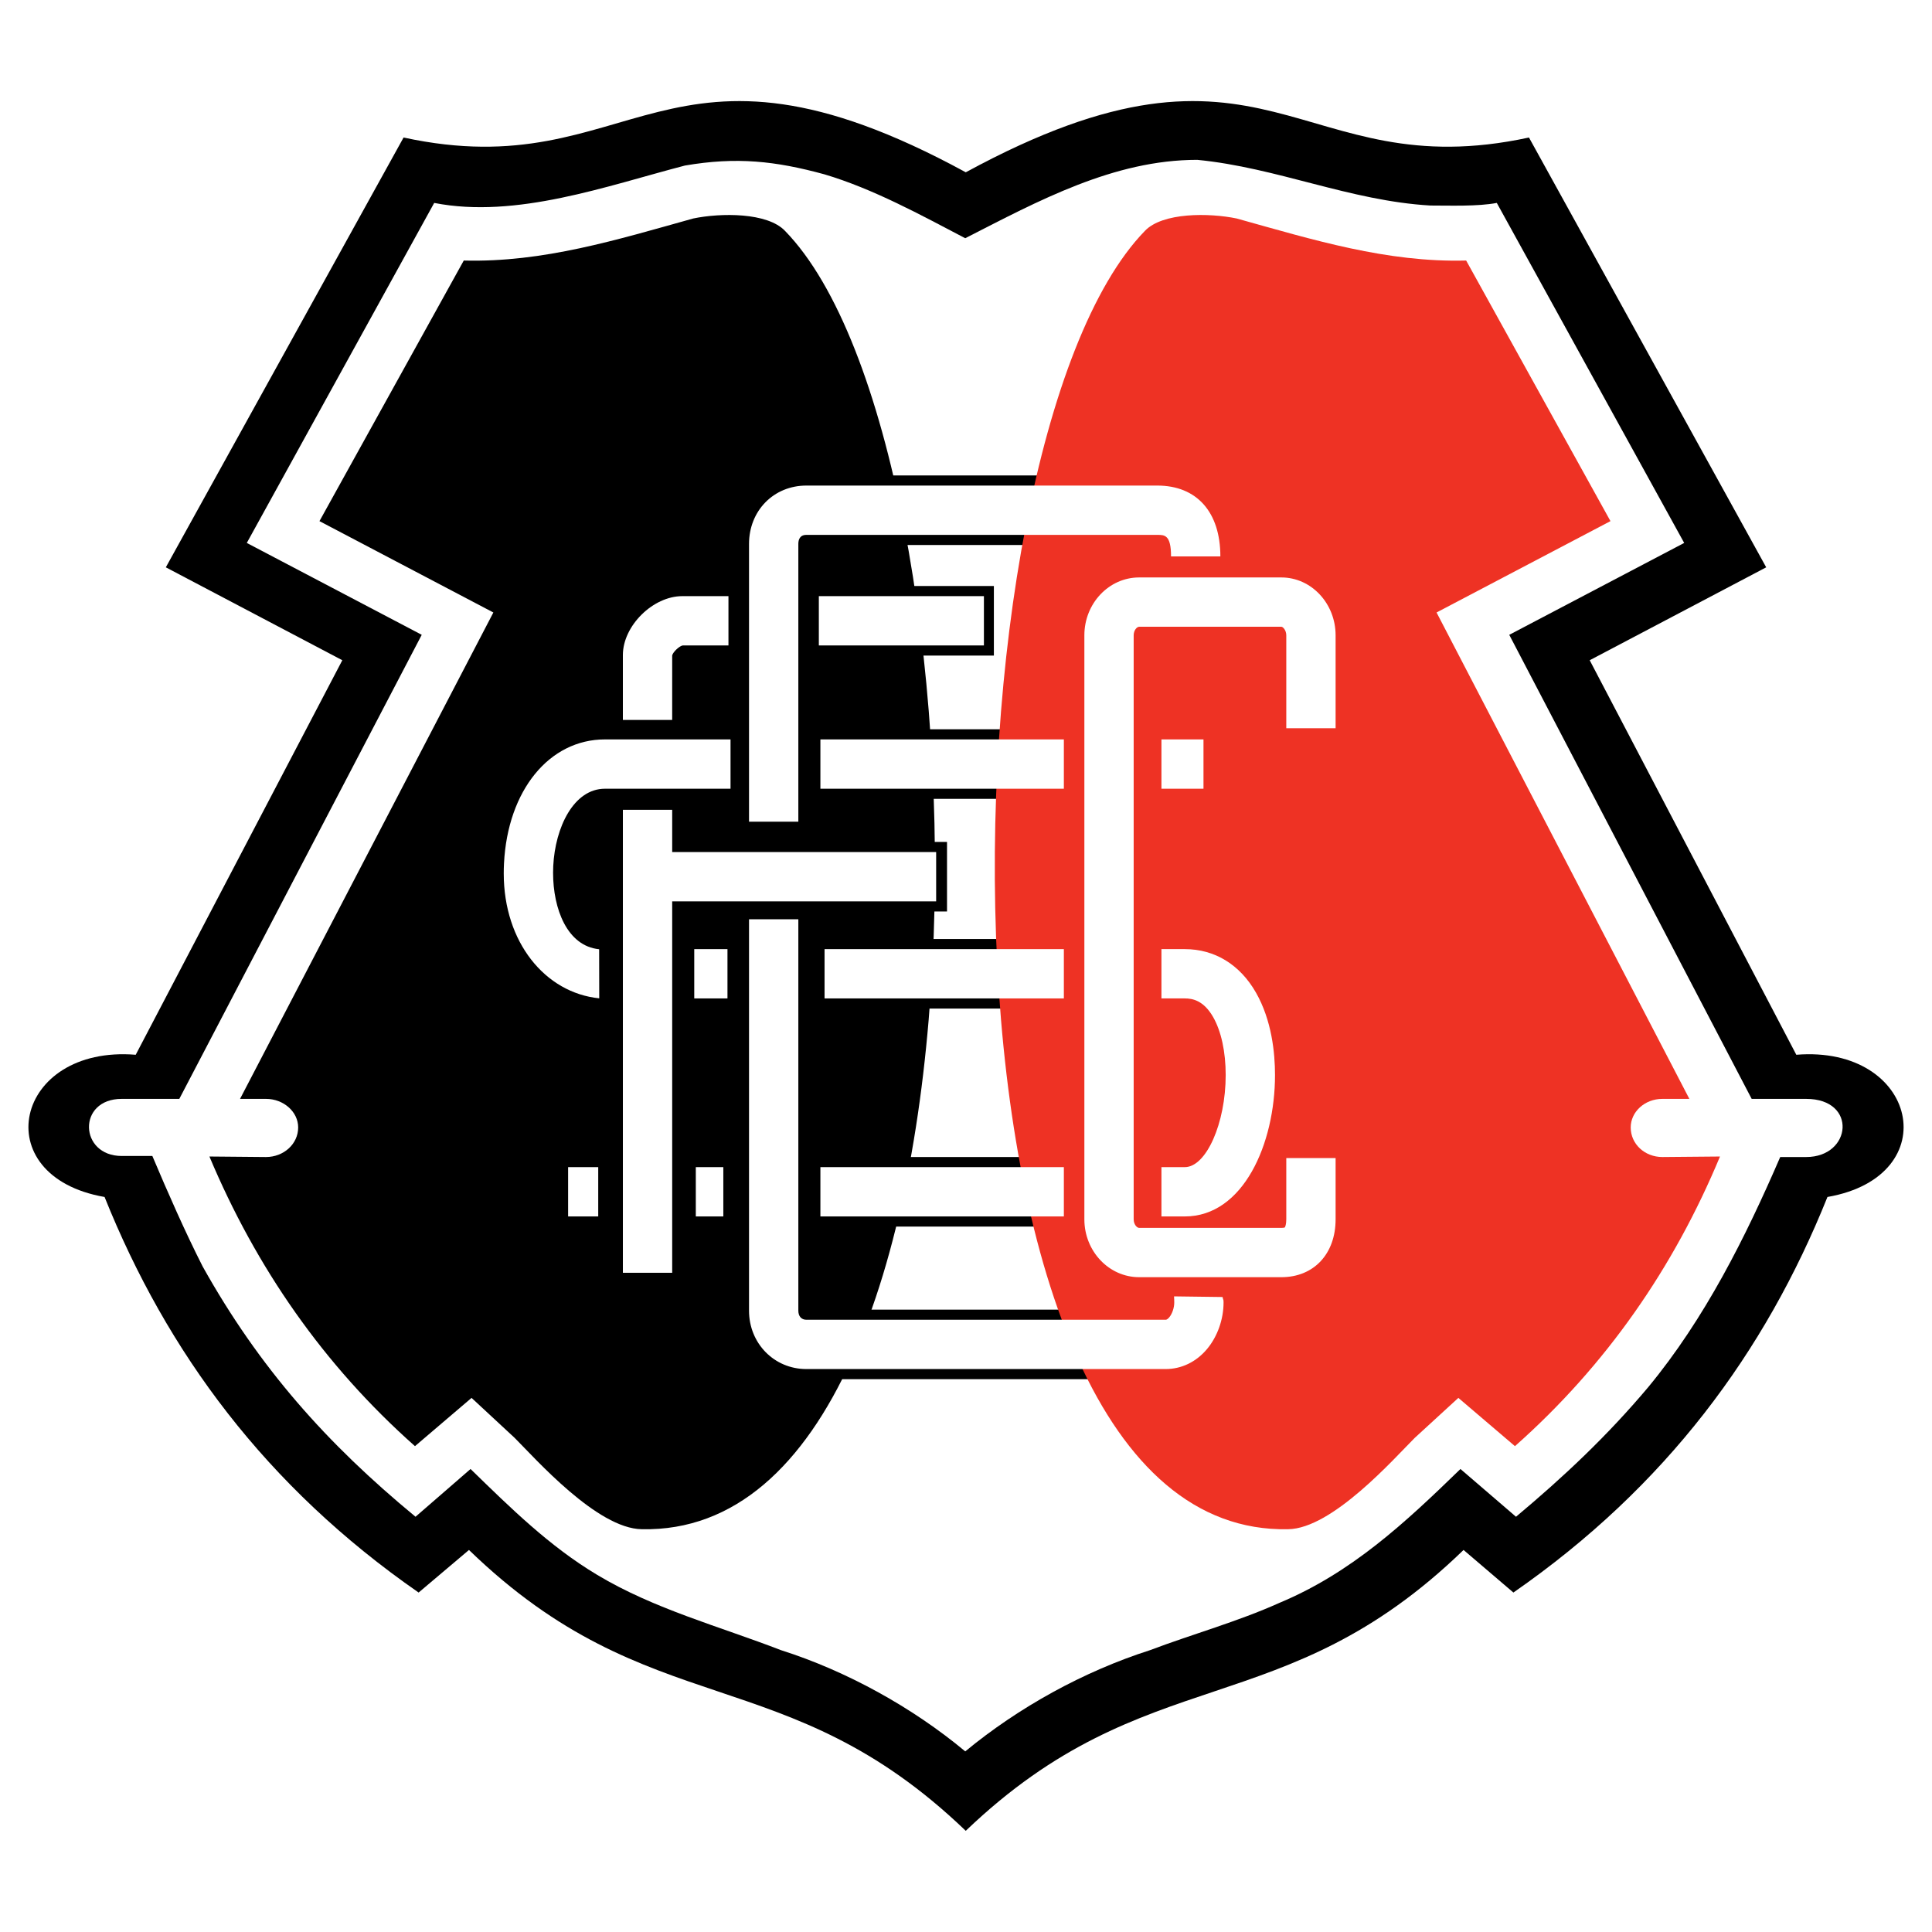
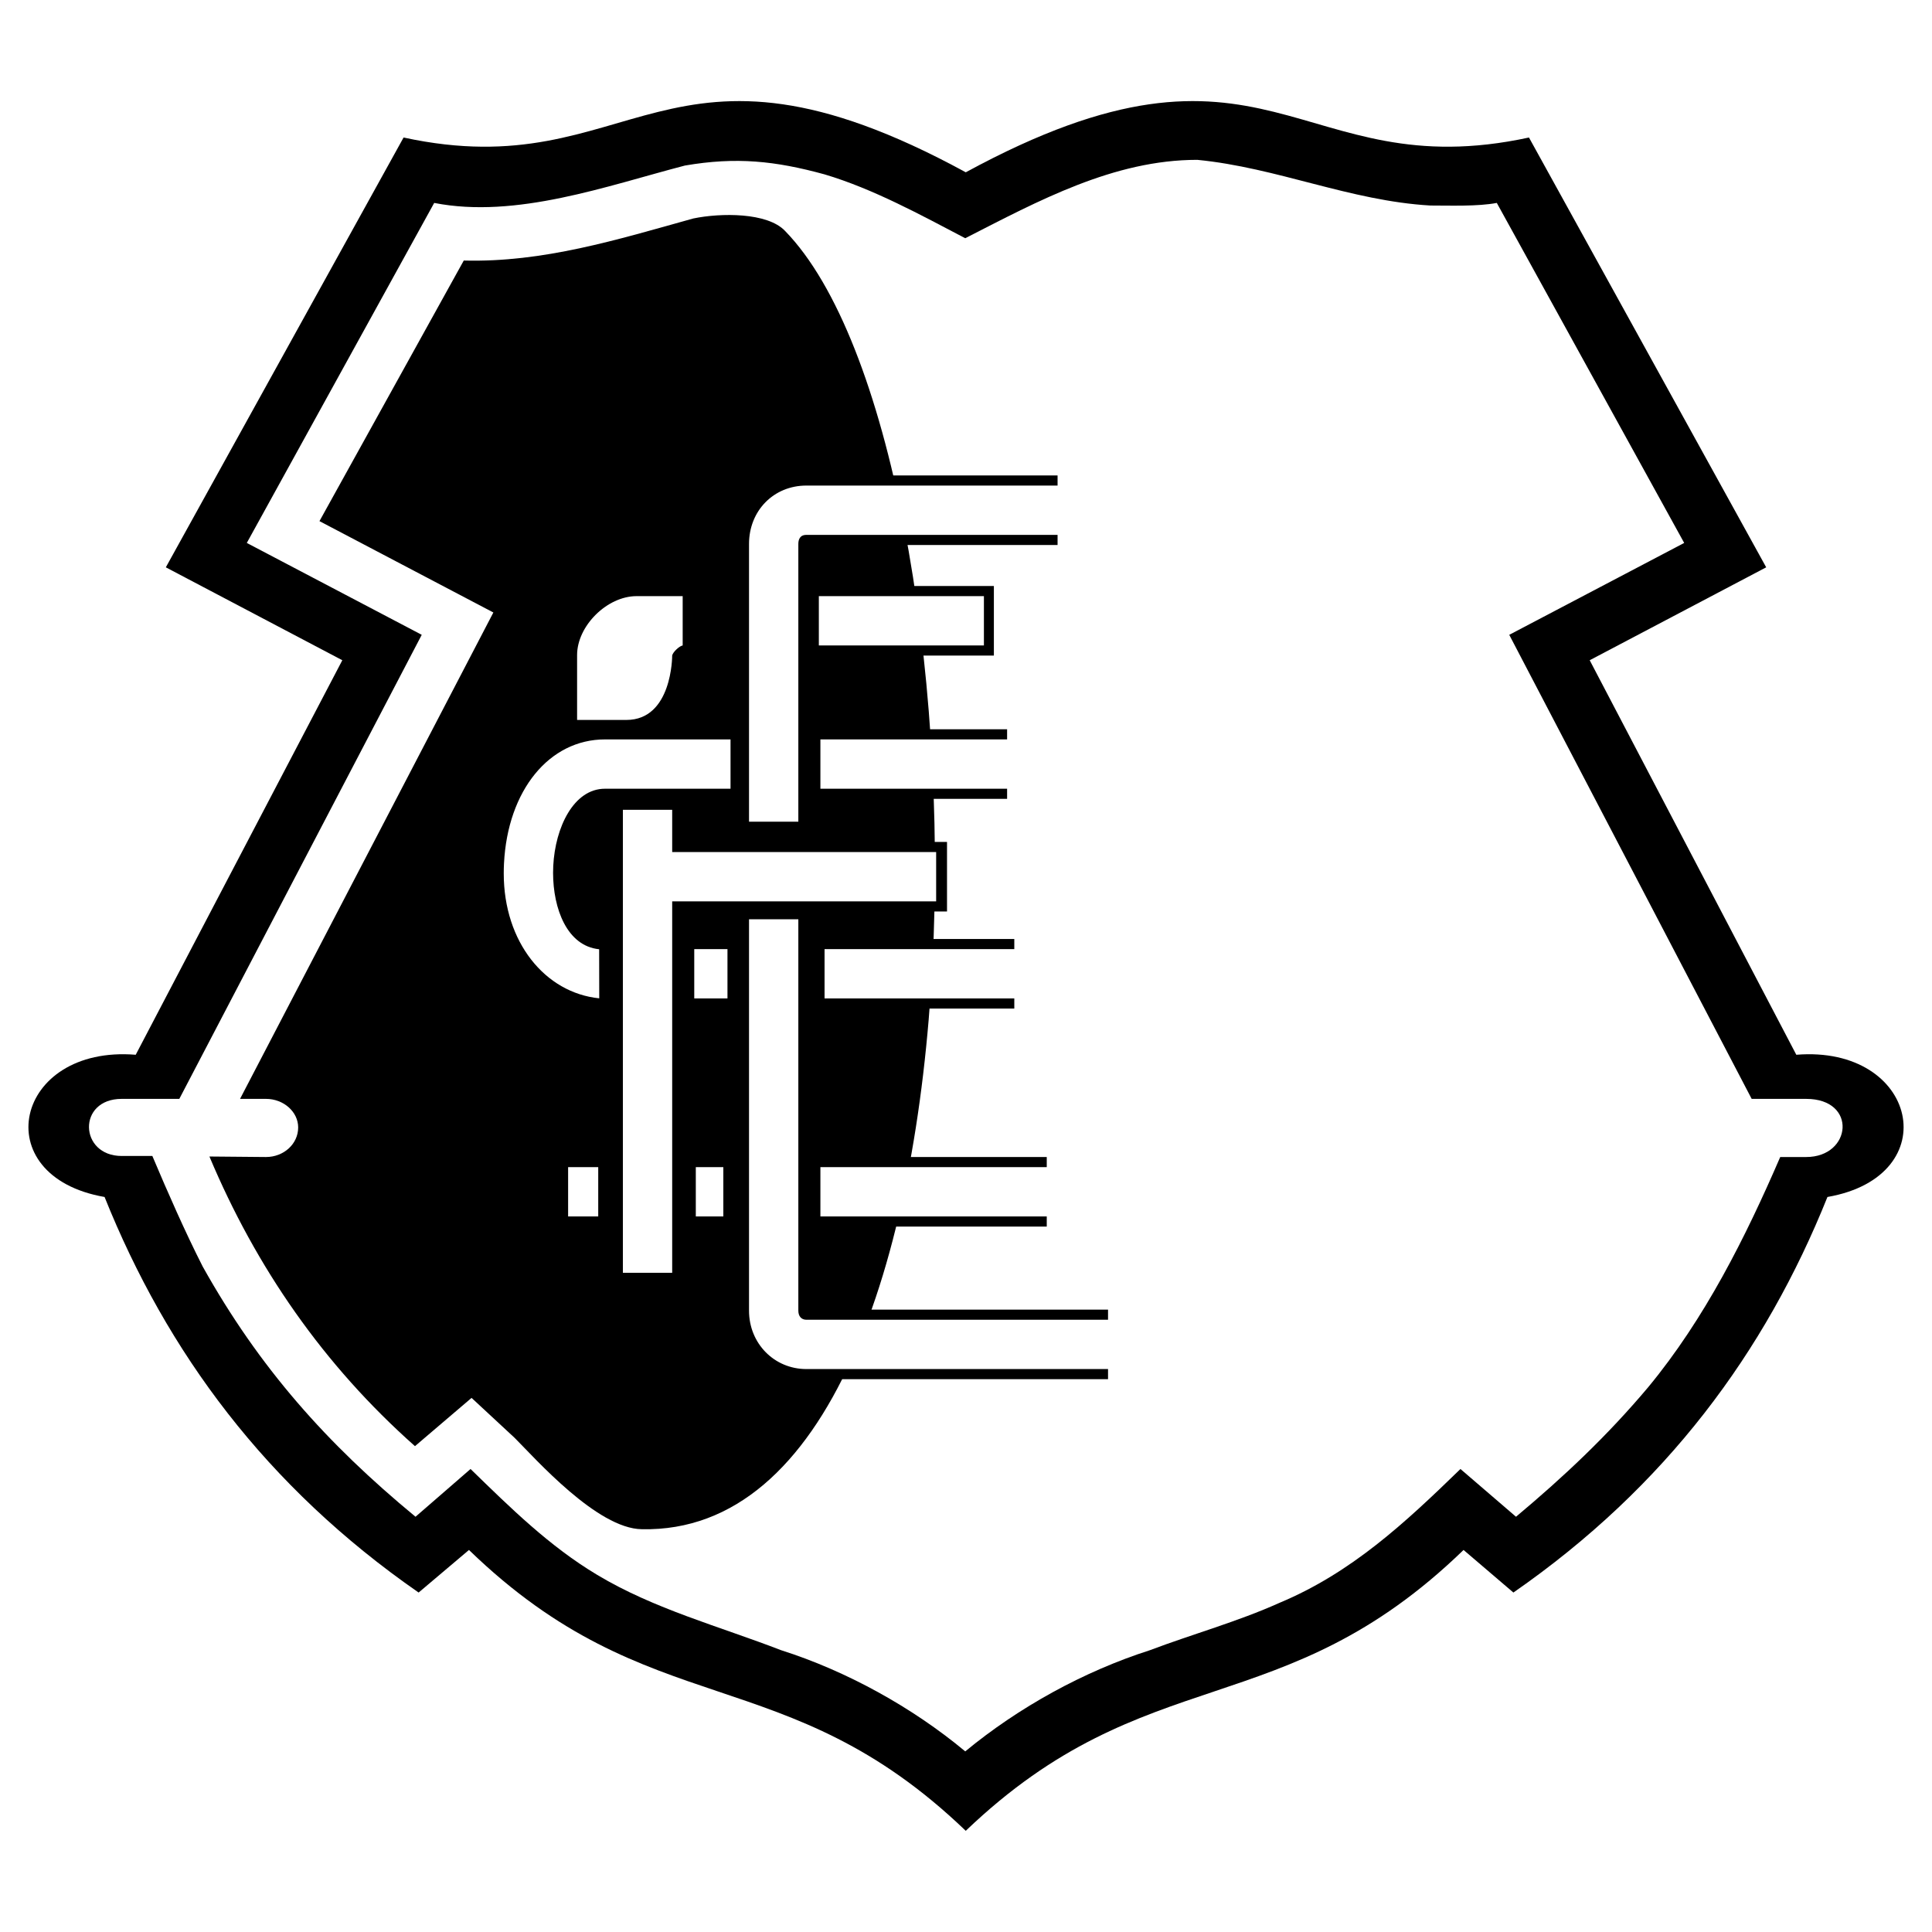
<svg xmlns="http://www.w3.org/2000/svg" version="1.0" id="Layer_1" x="0px" y="0px" width="192.756px" height="192.756px" viewBox="0 0 192.756 192.756" enable-background="new 0 0 192.756 192.756" xml:space="preserve">
  <g>
    <polygon fill-rule="evenodd" clip-rule="evenodd" fill="#FFFFFF" points="0,0 192.756,0 192.756,192.756 0,192.756 0,0  " />
    <path fill-rule="evenodd" clip-rule="evenodd" d="M96.353,182.66c-18.023-17.299-31.437-10.461-49.564-28.02l-5.023,4.248   c-15.226-10.566-25.118-23.979-31.333-39.465c-11.912-2.072-9.011-15.174,3.108-14.189l20.612-39.362l-17.608-9.27l23.72-42.882   c23.15,5.024,25.896-13,56.089,3.47c30.297-16.47,32.99,1.554,56.192-3.47l23.668,42.882l-17.609,9.27l20.613,39.362   c12.118-0.984,15.02,12.117,3.107,14.189c-6.215,15.486-16.107,28.898-31.333,39.465l-4.973-4.248   C127.893,172.199,114.427,165.361,96.353,182.66L96.353,182.66z" />
    <path fill-rule="evenodd" clip-rule="evenodd" fill="#FFFFFF" d="M12.141,109.635h5.749l24.187-46.299l-17.454-9.167l18.697-33.923   c8.183,1.605,17.246-1.709,25.015-3.729c5.127-0.88,9.011-0.466,13.932,0.88c4.868,1.45,9.581,4.04,14.035,6.37   c7.302-3.729,14.812-7.82,23.15-7.82c7.976,0.777,15.227,4.092,23.255,4.558c1.968,0,4.713,0.104,6.629-0.259l18.696,33.923   l-17.454,9.167l24.187,46.299h5.438c5.127,0,4.557,5.801,0,5.801h-2.59c-3.47,8.027-7.51,16.107-13.154,22.943   c-4.092,4.869-8.442,8.959-13.207,12.947l-5.542-4.764c-5.541,5.385-10.876,10.357-18.074,13.361   c-4.144,1.865-8.649,3.107-12.896,4.713c-6.628,2.123-13.103,5.697-18.437,10.1c-5.282-4.402-11.86-8.027-18.385-10.1   c-6.163-2.383-12.637-4.092-18.334-7.51c-4.765-2.848-8.649-6.682-12.637-10.564l-5.49,4.764   c-8.856-7.303-15.588-14.863-21.234-24.963c-1.761-3.469-3.47-7.354-5.023-11.031h-3.056   C7.894,115.332,7.687,109.635,12.141,109.635L12.141,109.635z" />
    <polygon fill-rule="evenodd" clip-rule="evenodd" points="90.048,84 90.048,90.939 94.484,90.939 94.484,84 90.048,84  " />
    <polygon fill-rule="evenodd" clip-rule="evenodd" points="88.61,58.466 88.61,65.407 99.159,65.407 99.159,58.466 88.61,58.466     " />
    <polygon fill-rule="evenodd" clip-rule="evenodd" points="89.688,72.76 89.688,79.701 100.479,79.701 100.479,72.76 89.688,72.76     " />
    <polygon fill-rule="evenodd" clip-rule="evenodd" points="87.171,47.435 87.171,54.375 105.514,54.375 105.514,47.435    87.171,47.435  " />
    <polygon fill-rule="evenodd" clip-rule="evenodd" points="81.548,130.662 81.458,130.662 81.458,137.602 110.549,137.602    110.549,130.662 81.548,130.662  " />
    <polygon fill-rule="evenodd" clip-rule="evenodd" points="87.531,115.436 87.531,122.377 104.435,122.377 104.435,115.436    87.531,115.436  " />
    <polygon fill-rule="evenodd" clip-rule="evenodd" points="90.408,93.684 90.408,100.625 101.197,100.625 101.197,93.684    90.408,93.684  " />
    <path fill-rule="evenodd" clip-rule="evenodd" d="M23.949,109.635h2.59c1.761,0,3.21,1.295,3.21,2.85   c0,1.656-1.45,2.951-3.21,2.951l-5.646-0.051c4.661,11.082,11.394,20.818,20.509,28.898l5.645-4.816l4.298,3.988   c2.072,2.07,8.235,9.062,12.689,9.115c37.237,0.775,35.321-107.932,14.294-129.528c-1.761-1.864-6.422-1.812-9.167-1.243   c-7.613,2.123-14.967,4.402-22.891,4.195L31.873,51.993l17.35,9.115L23.949,109.635L23.949,109.635z" />
-     <path fill-rule="evenodd" clip-rule="evenodd" fill="#EE3224" d="M168.548,109.635h-2.693c-1.76,0-3.159,1.295-3.159,2.85   c0,1.656,1.399,2.951,3.159,2.951l5.749-0.051c-4.609,11.082-11.342,20.818-20.457,28.898l-5.646-4.816l-4.35,3.988   c-2.072,2.07-8.234,9.062-12.638,9.115C91.225,153.346,93.193,44.69,114.22,23.042c1.761-1.864,6.422-1.812,9.167-1.243   c7.613,2.123,14.968,4.402,22.892,4.195l14.398,25.999l-17.351,9.115L168.548,109.635L168.548,109.635z" />
    <polygon fill-rule="evenodd" clip-rule="evenodd" fill="#FFFFFF" points="98.165,59.477 81.696,59.477 81.696,64.396    98.165,64.396 98.165,59.477  " />
-     <path fill-rule="evenodd" clip-rule="evenodd" fill="#FFFFFF" d="M67.064,65.396c0.072-0.336,0.7-0.936,1.047-0.999   c0.071,0,4.567,0,4.567,0v-4.92h-4.604c-2.937,0-5.93,2.966-5.93,5.878v6.474h4.919C67.064,71.829,67.064,65.476,67.064,65.396   L67.064,65.396z" />
+     <path fill-rule="evenodd" clip-rule="evenodd" fill="#FFFFFF" d="M67.064,65.396c0.072-0.336,0.7-0.936,1.047-0.999   v-4.92h-4.604c-2.937,0-5.93,2.966-5.93,5.878v6.474h4.919C67.064,71.829,67.064,65.476,67.064,65.396   L67.064,65.396z" />
    <polygon fill-rule="evenodd" clip-rule="evenodd" fill="#FFFFFF" points="120.072,73.771 115.877,73.771 115.877,78.691    120.072,78.691 120.072,73.771  " />
    <polygon fill-rule="evenodd" clip-rule="evenodd" fill="#FFFFFF" points="106.141,73.771 81.851,73.771 81.851,78.691    106.141,78.691 106.141,73.771  " />
    <path fill-rule="evenodd" clip-rule="evenodd" fill="#FFFFFF" d="M60.358,78.691h12.527v-4.92H60.358   c-5.564,0-9.707,5.087-10.074,12.372c-0.018,0.339-0.025,0.674-0.025,1.004c0,6.848,4.12,11.909,9.527,12.456l-0.009-4.896   c-3.208-0.324-4.596-4.055-4.596-7.625c0-0.231,0.006-0.462,0.017-0.691C55.391,82.564,57.225,78.691,60.358,78.691L60.358,78.691z   " />
    <polygon fill-rule="evenodd" clip-rule="evenodd" fill="#FFFFFF" points="69.266,99.613 72.58,99.613 72.58,94.694 69.266,94.694    69.266,99.613  " />
    <polygon fill-rule="evenodd" clip-rule="evenodd" fill="#FFFFFF" points="106.141,94.694 82.266,94.694 82.266,99.613    106.141,99.613 106.141,94.694  " />
    <path fill-rule="evenodd" clip-rule="evenodd" fill="#FFFFFF" d="M118.208,116.445h-2.331v4.92h2.331c5.846,0,9-7.268,9-14.107   c0-2.225-0.327-5.455-1.889-8.205c-1.597-2.811-4.122-4.359-7.111-4.359h-2.331v4.919h2.331c0.761,0,1.882,0.195,2.833,1.869   c0.805,1.416,1.247,3.467,1.247,5.775C122.288,112.066,120.344,116.445,118.208,116.445L118.208,116.445z" />
    <polygon fill-rule="evenodd" clip-rule="evenodd" fill="#FFFFFF" points="81.851,121.365 106.141,121.365 106.141,116.445    81.851,116.445 81.851,121.365  " />
    <polygon fill-rule="evenodd" clip-rule="evenodd" fill="#FFFFFF" points="69.421,121.365 72.166,121.365 72.166,116.445    69.421,116.445 69.421,121.365  " />
    <polygon fill-rule="evenodd" clip-rule="evenodd" fill="#FFFFFF" points="56.681,121.365 59.685,121.365 59.685,116.445    56.681,116.445 56.681,121.365  " />
    <path fill-rule="evenodd" clip-rule="evenodd" fill="#FFFFFF" d="M79.65,54.271c0-0.414,0.139-0.906,0.803-0.906h35.01   c0.736,0,1.372,0,1.372,2.149h4.921c0-4.427-2.353-7.069-6.293-7.069h-35.01c-3.263,0-5.723,2.505-5.723,5.826v27.708h4.92V54.271   L79.65,54.271z" />
    <path fill-rule="evenodd" clip-rule="evenodd" fill="#FFFFFF" d="M117.133,129.34c0.016,0.084,0.022,0.533,0.022,0.629   c0,0.498-0.2,1.105-0.501,1.465c-0.199,0.238-0.322,0.238-0.362,0.238H80.453c-0.495,0-0.803-0.346-0.803-0.906V91.716h-4.92   v39.049c0,3.268,2.514,5.826,5.723,5.826h35.839c1.587,0,3.056-0.711,4.136-2c1.048-1.254,1.646-2.98,1.646-4.631   c0-0.385-0.033-0.188-0.099-0.557L117.133,129.34L117.133,129.34z" />
    <path fill-rule="evenodd" clip-rule="evenodd" fill="#FFFFFF" d="M133.253,72.657v-9.271c0-3.184-2.428-5.774-5.412-5.774h-14.19   c-3.013,0-5.464,2.59-5.464,5.774v58.264c0,3.186,2.451,5.775,5.464,5.775h14.19c3.237,0,5.412-2.32,5.412-5.775v-6.111h-4.92   v6.111c0,0.508-0.106,0.754-0.148,0.811c-0.02,0.008-0.107,0.045-0.344,0.045h-14.19c-0.217,0-0.544-0.342-0.544-0.855V63.386   c0-0.513,0.327-0.854,0.544-0.854h14.19c0.169,0,0.492,0.361,0.492,0.854v9.271H133.253L133.253,72.657z" />
    <polygon fill-rule="evenodd" clip-rule="evenodd" fill="#FFFFFF" points="93.4,89.929 93.4,85.009 67.064,85.009 67.064,80.794    62.145,80.794 62.145,126.986 67.064,126.986 67.064,89.929 93.4,89.929  " />
  </g>
</svg>